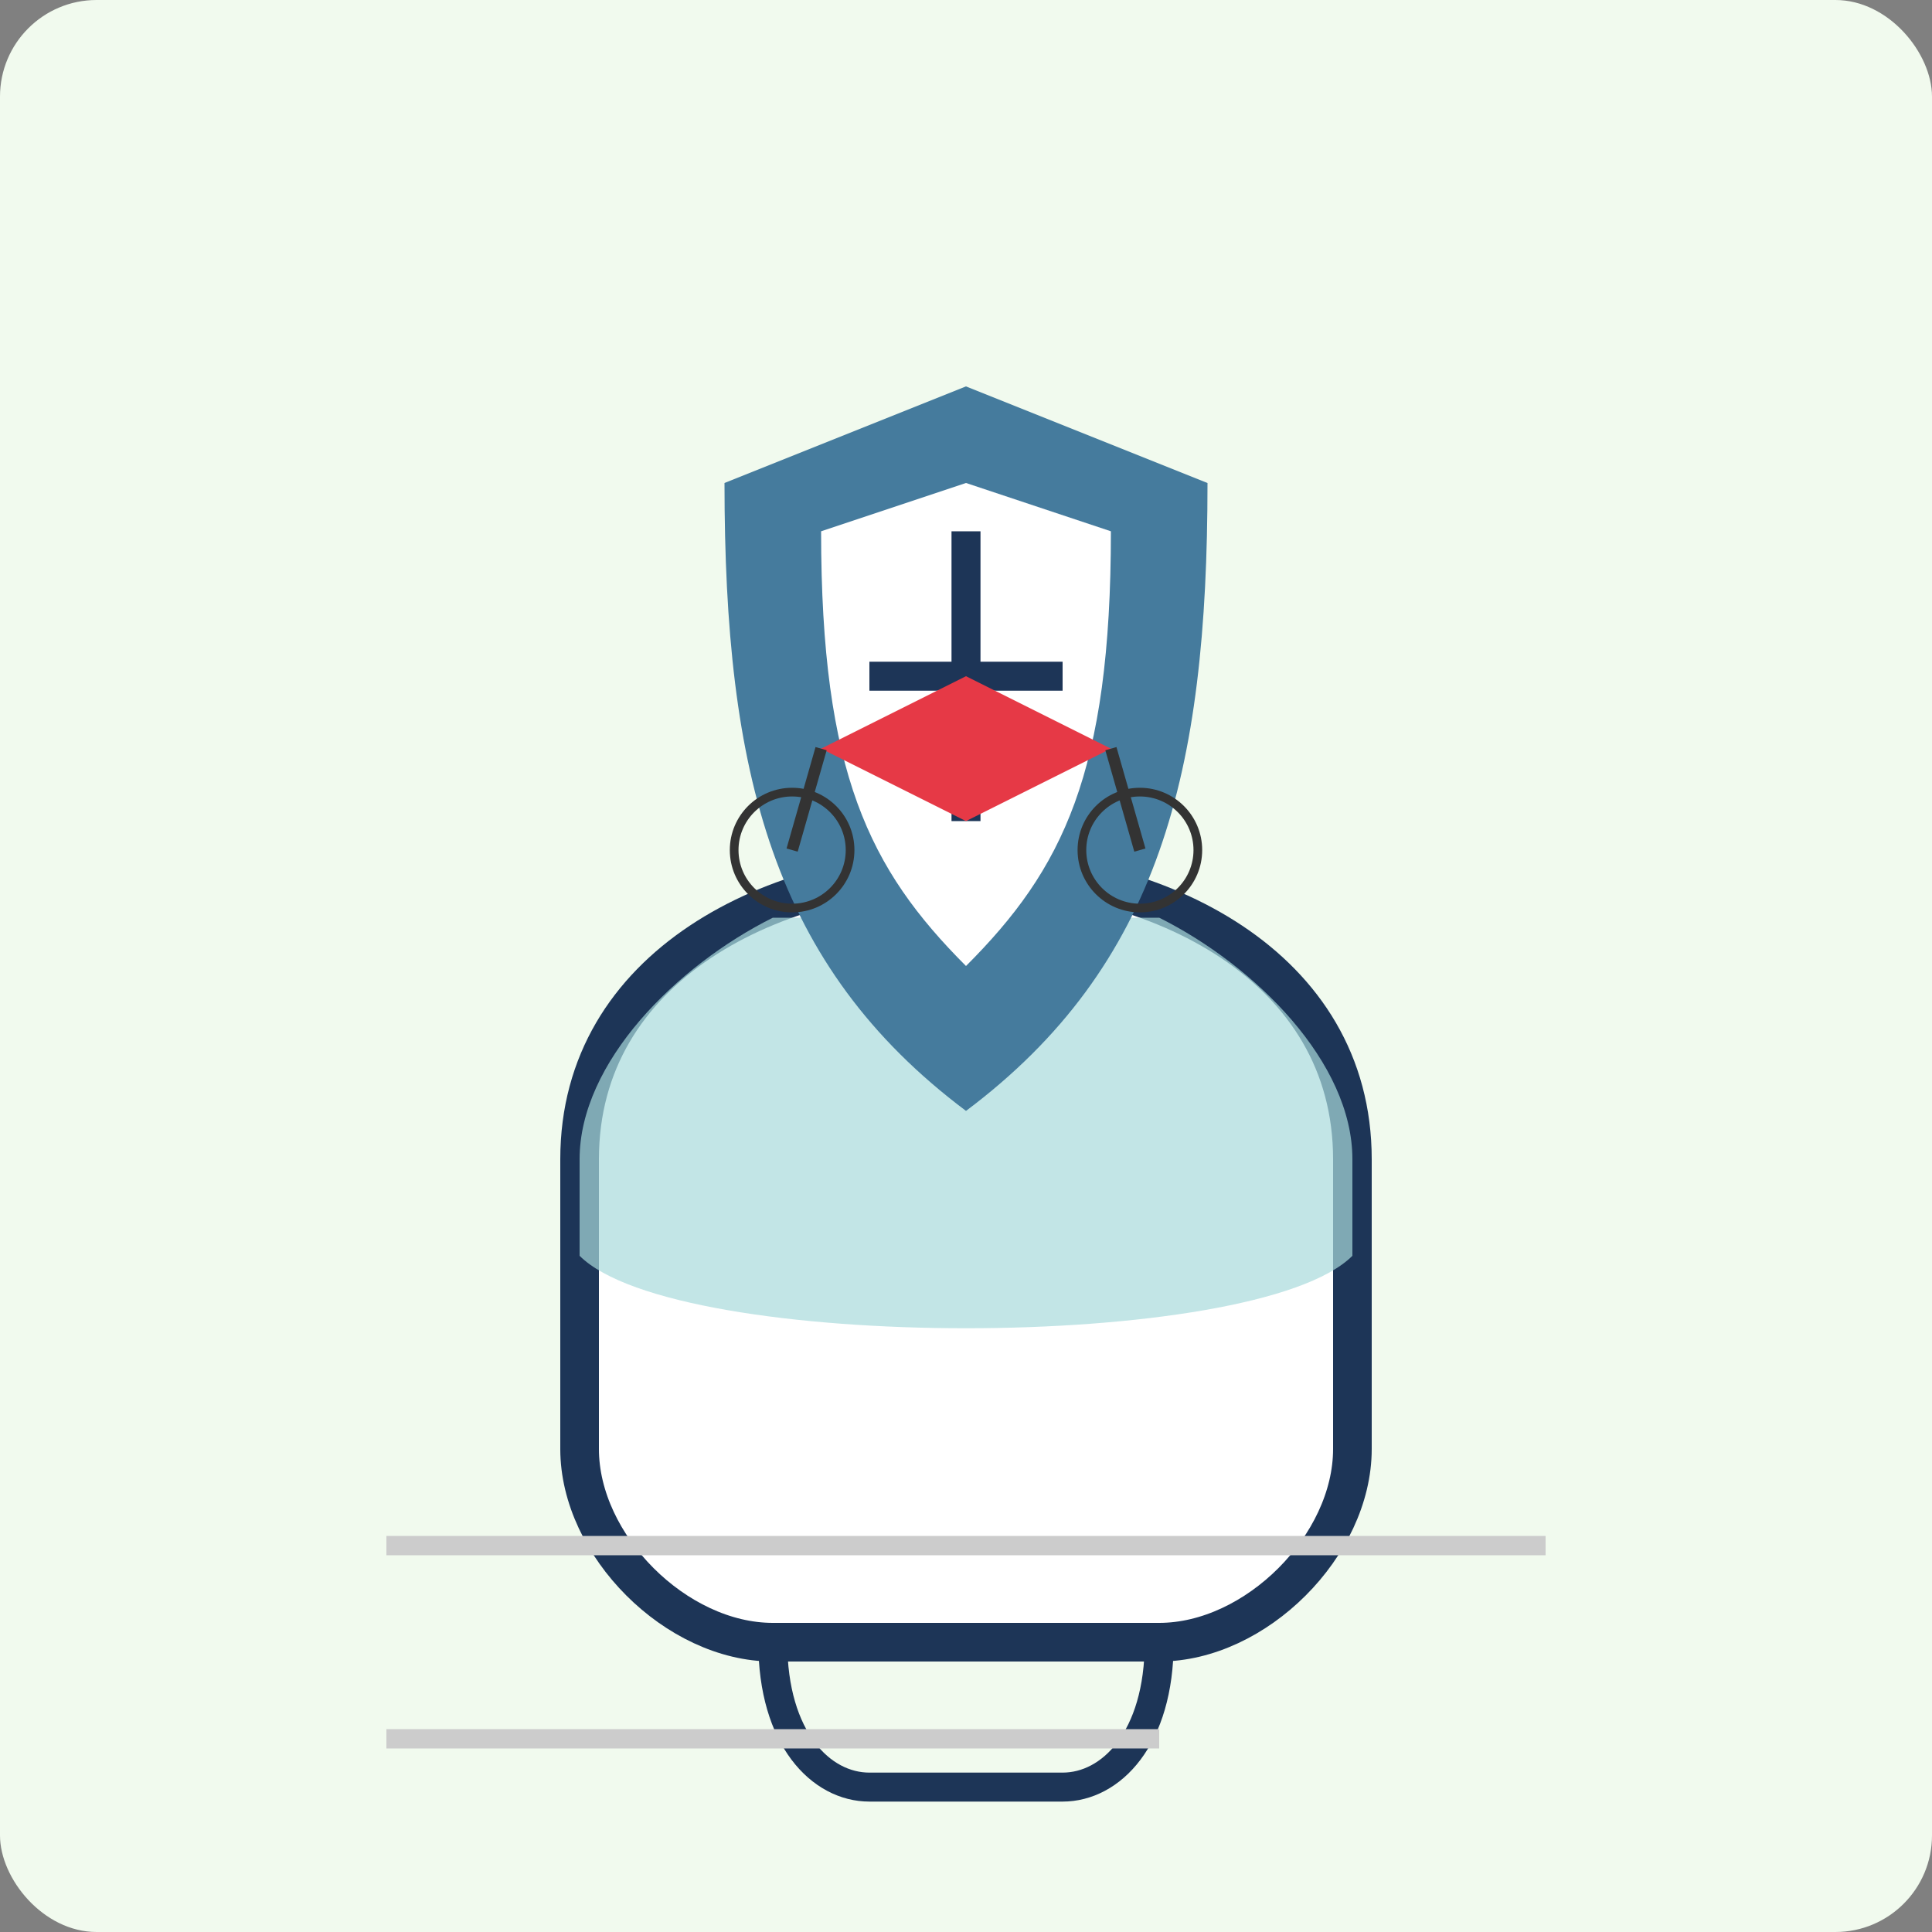
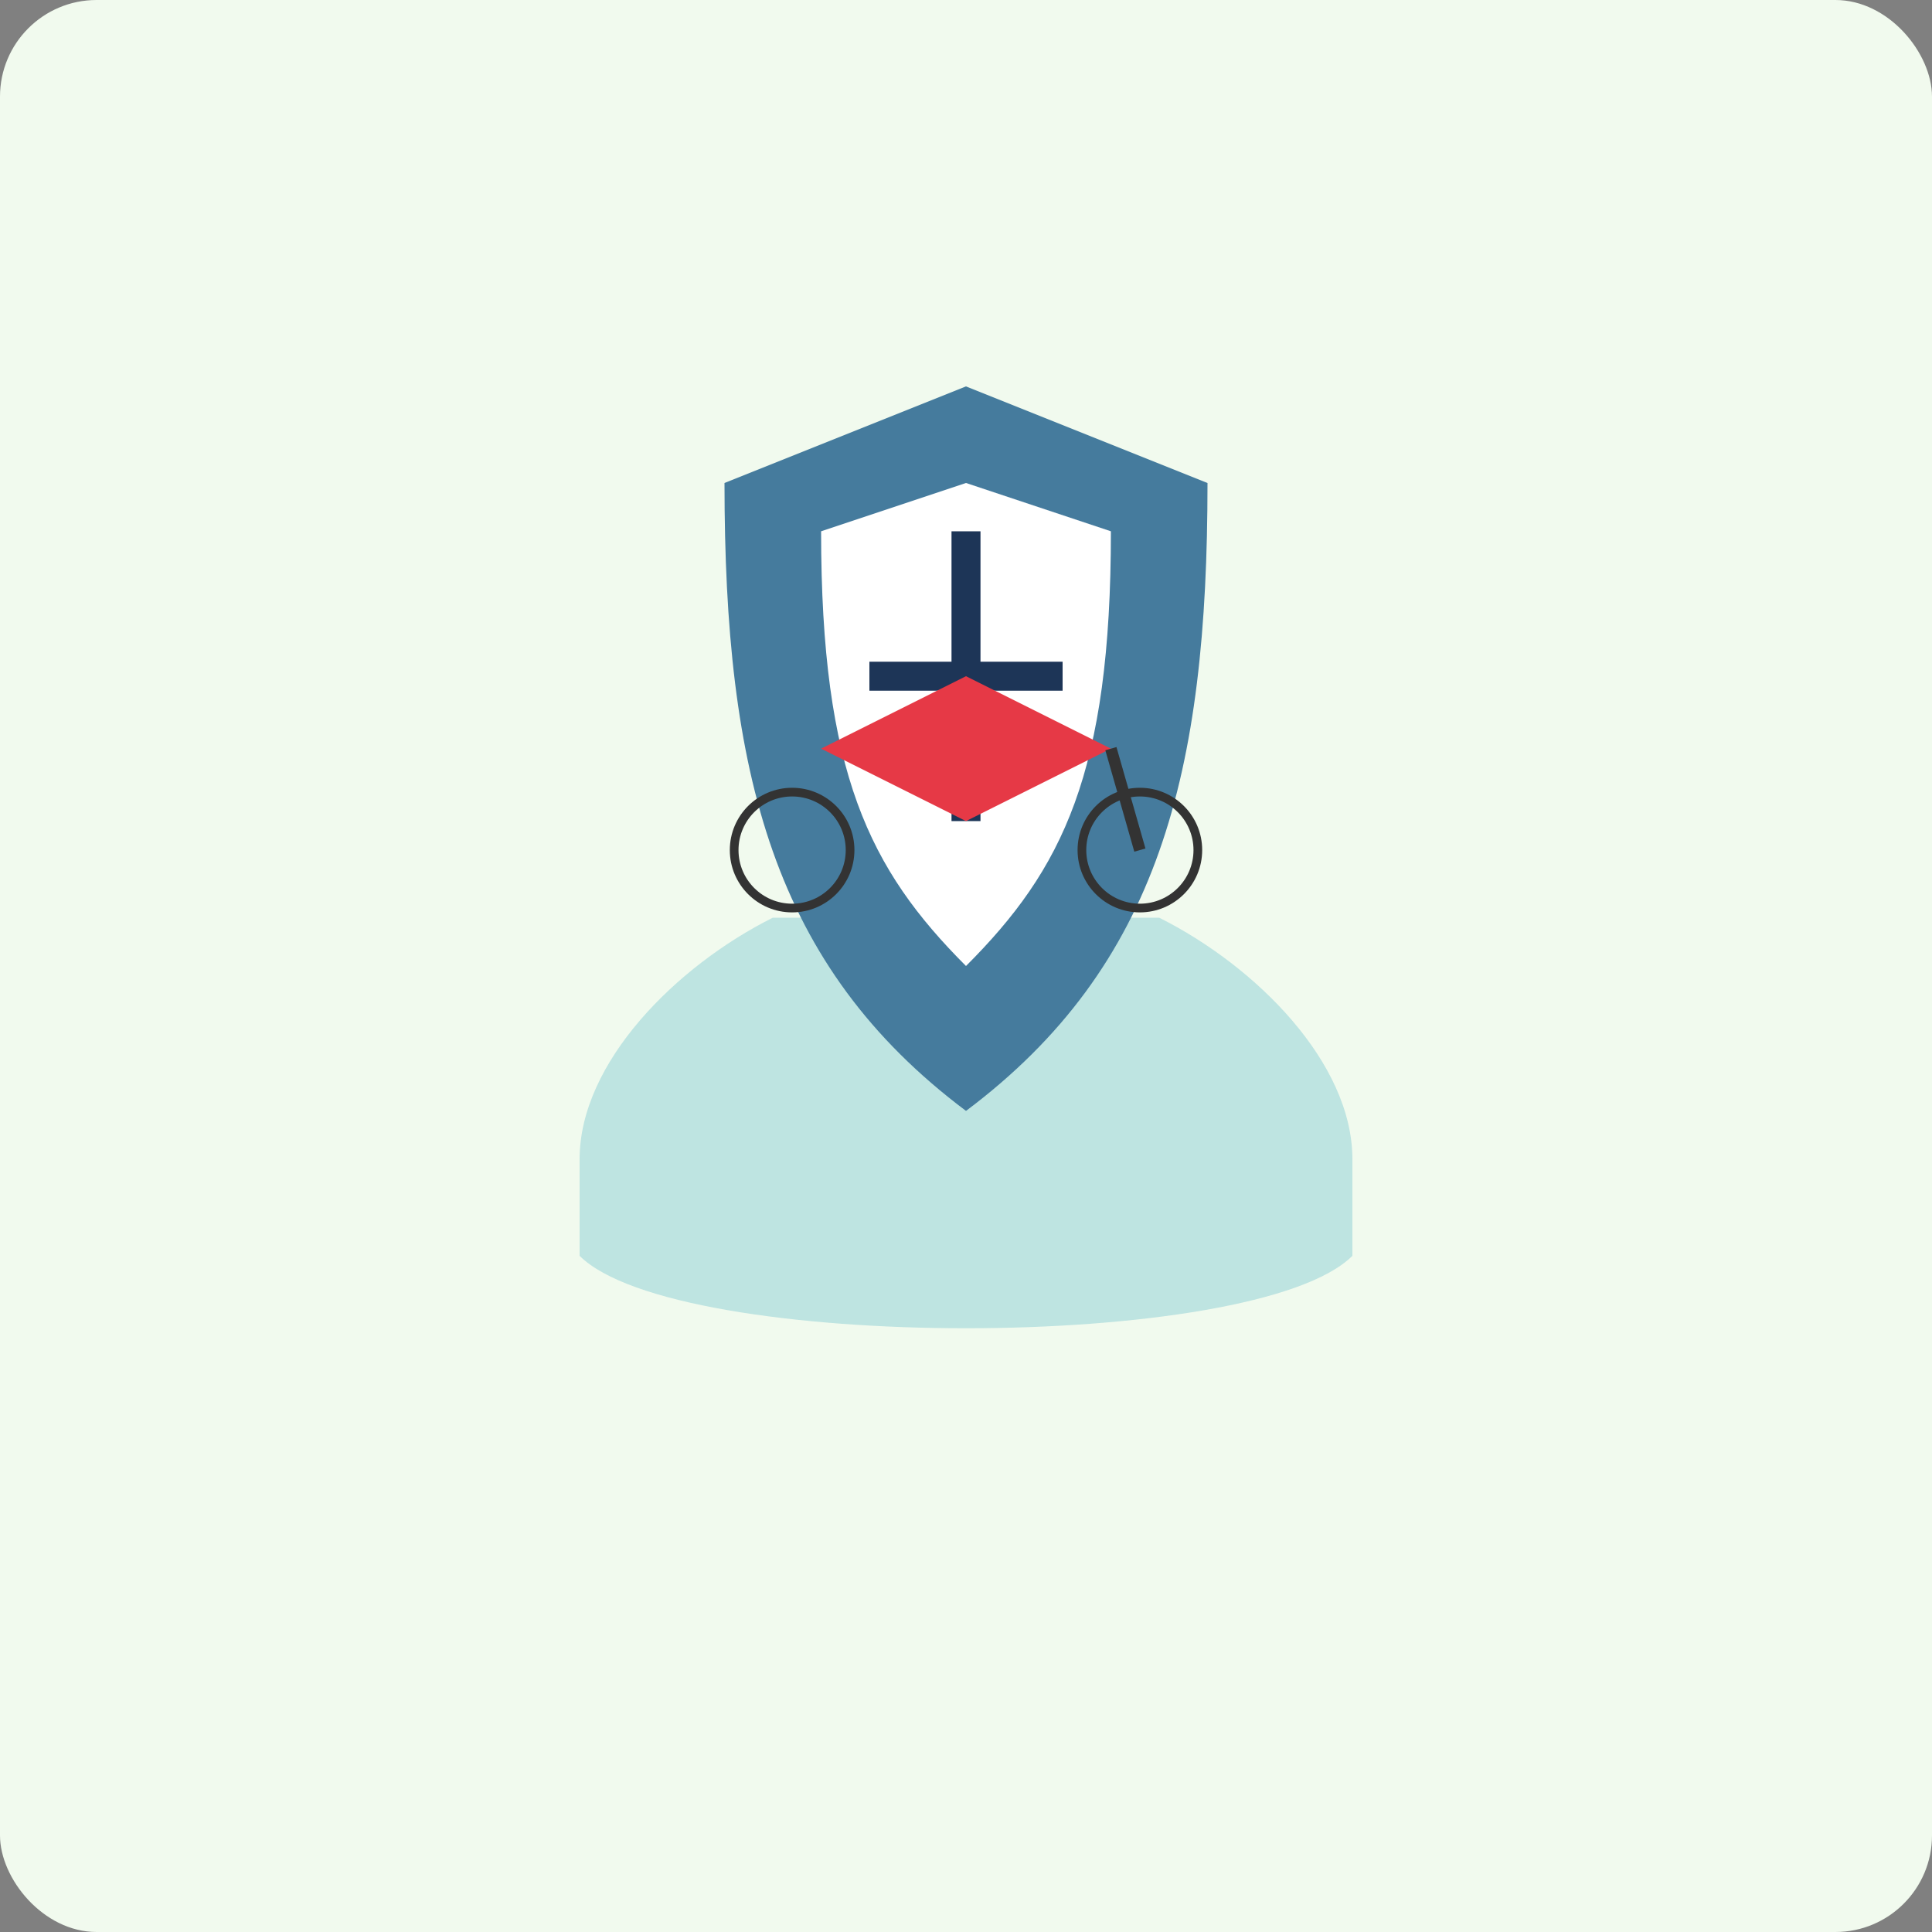
<svg xmlns="http://www.w3.org/2000/svg" width="200" height="200" viewBox="0 0 200 200">
  <rect x="0" y="0" width="200" height="200" fill="#808080" stroke="none" />
  <style>
    .primary { fill: #e63946; }
    .secondary { fill: #457b9d; }
    .tertiary { fill: #1d3557; }
    .light { fill: #f1faee; }
    .accent { fill: #a8dadc; }
  </style>
  <rect x="0" y="0" width="200" height="200" rx="10" class="light" />
-   <path d="M60,120 C60,80 140,80 140,120 L140,150 C140,160 130,170 120,170 L80,170 C70,170 60,160 60,150 Z" fill="white" stroke="#1d3557" stroke-width="4" />
  <path d="M60,120 C60,110 70,100 80,95 L120,95 C130,100 140,110 140,120 L140,130 C130,140 70,140 60,130 Z" class="accent" opacity="0.7" />
-   <path d="M80,170 C80,180 85,185 90,185 L110,185 C115,185 120,180 120,170" fill="none" stroke="#1d3557" stroke-width="3" />
  <path d="M100,40 L125,50 C125,80 120,100 100,115 C80,100 75,80 75,50 Z" class="secondary" />
  <path d="M100,50 L115,55 C115,80 110,90 100,100 C90,90 85,80 85,55 Z" fill="white" />
  <path d="M100,55 L100,85 M90,70 L110,70" stroke="#1d3557" stroke-width="3" />
  <g transform="translate(100, 70) scale(0.15)">
    <path d="M-100,50 L0,0 L100,50 L0,100 Z" class="primary" />
    <circle cx="-120" cy="120" r="40" fill="none" stroke="#333" stroke-width="6" />
    <circle cx="120" cy="120" r="40" fill="none" stroke="#333" stroke-width="6" />
-     <line x1="-100" y1="50" x2="-120" y2="120" stroke="#333" stroke-width="8" />
    <line x1="100" y1="50" x2="120" y2="120" stroke="#333" stroke-width="8" />
  </g>
-   <line x1="40" y1="160" x2="160" y2="160" stroke="#ccc" stroke-width="2" />
-   <line x1="40" y1="180" x2="120" y2="180" stroke="#ccc" stroke-width="2" />
</svg>